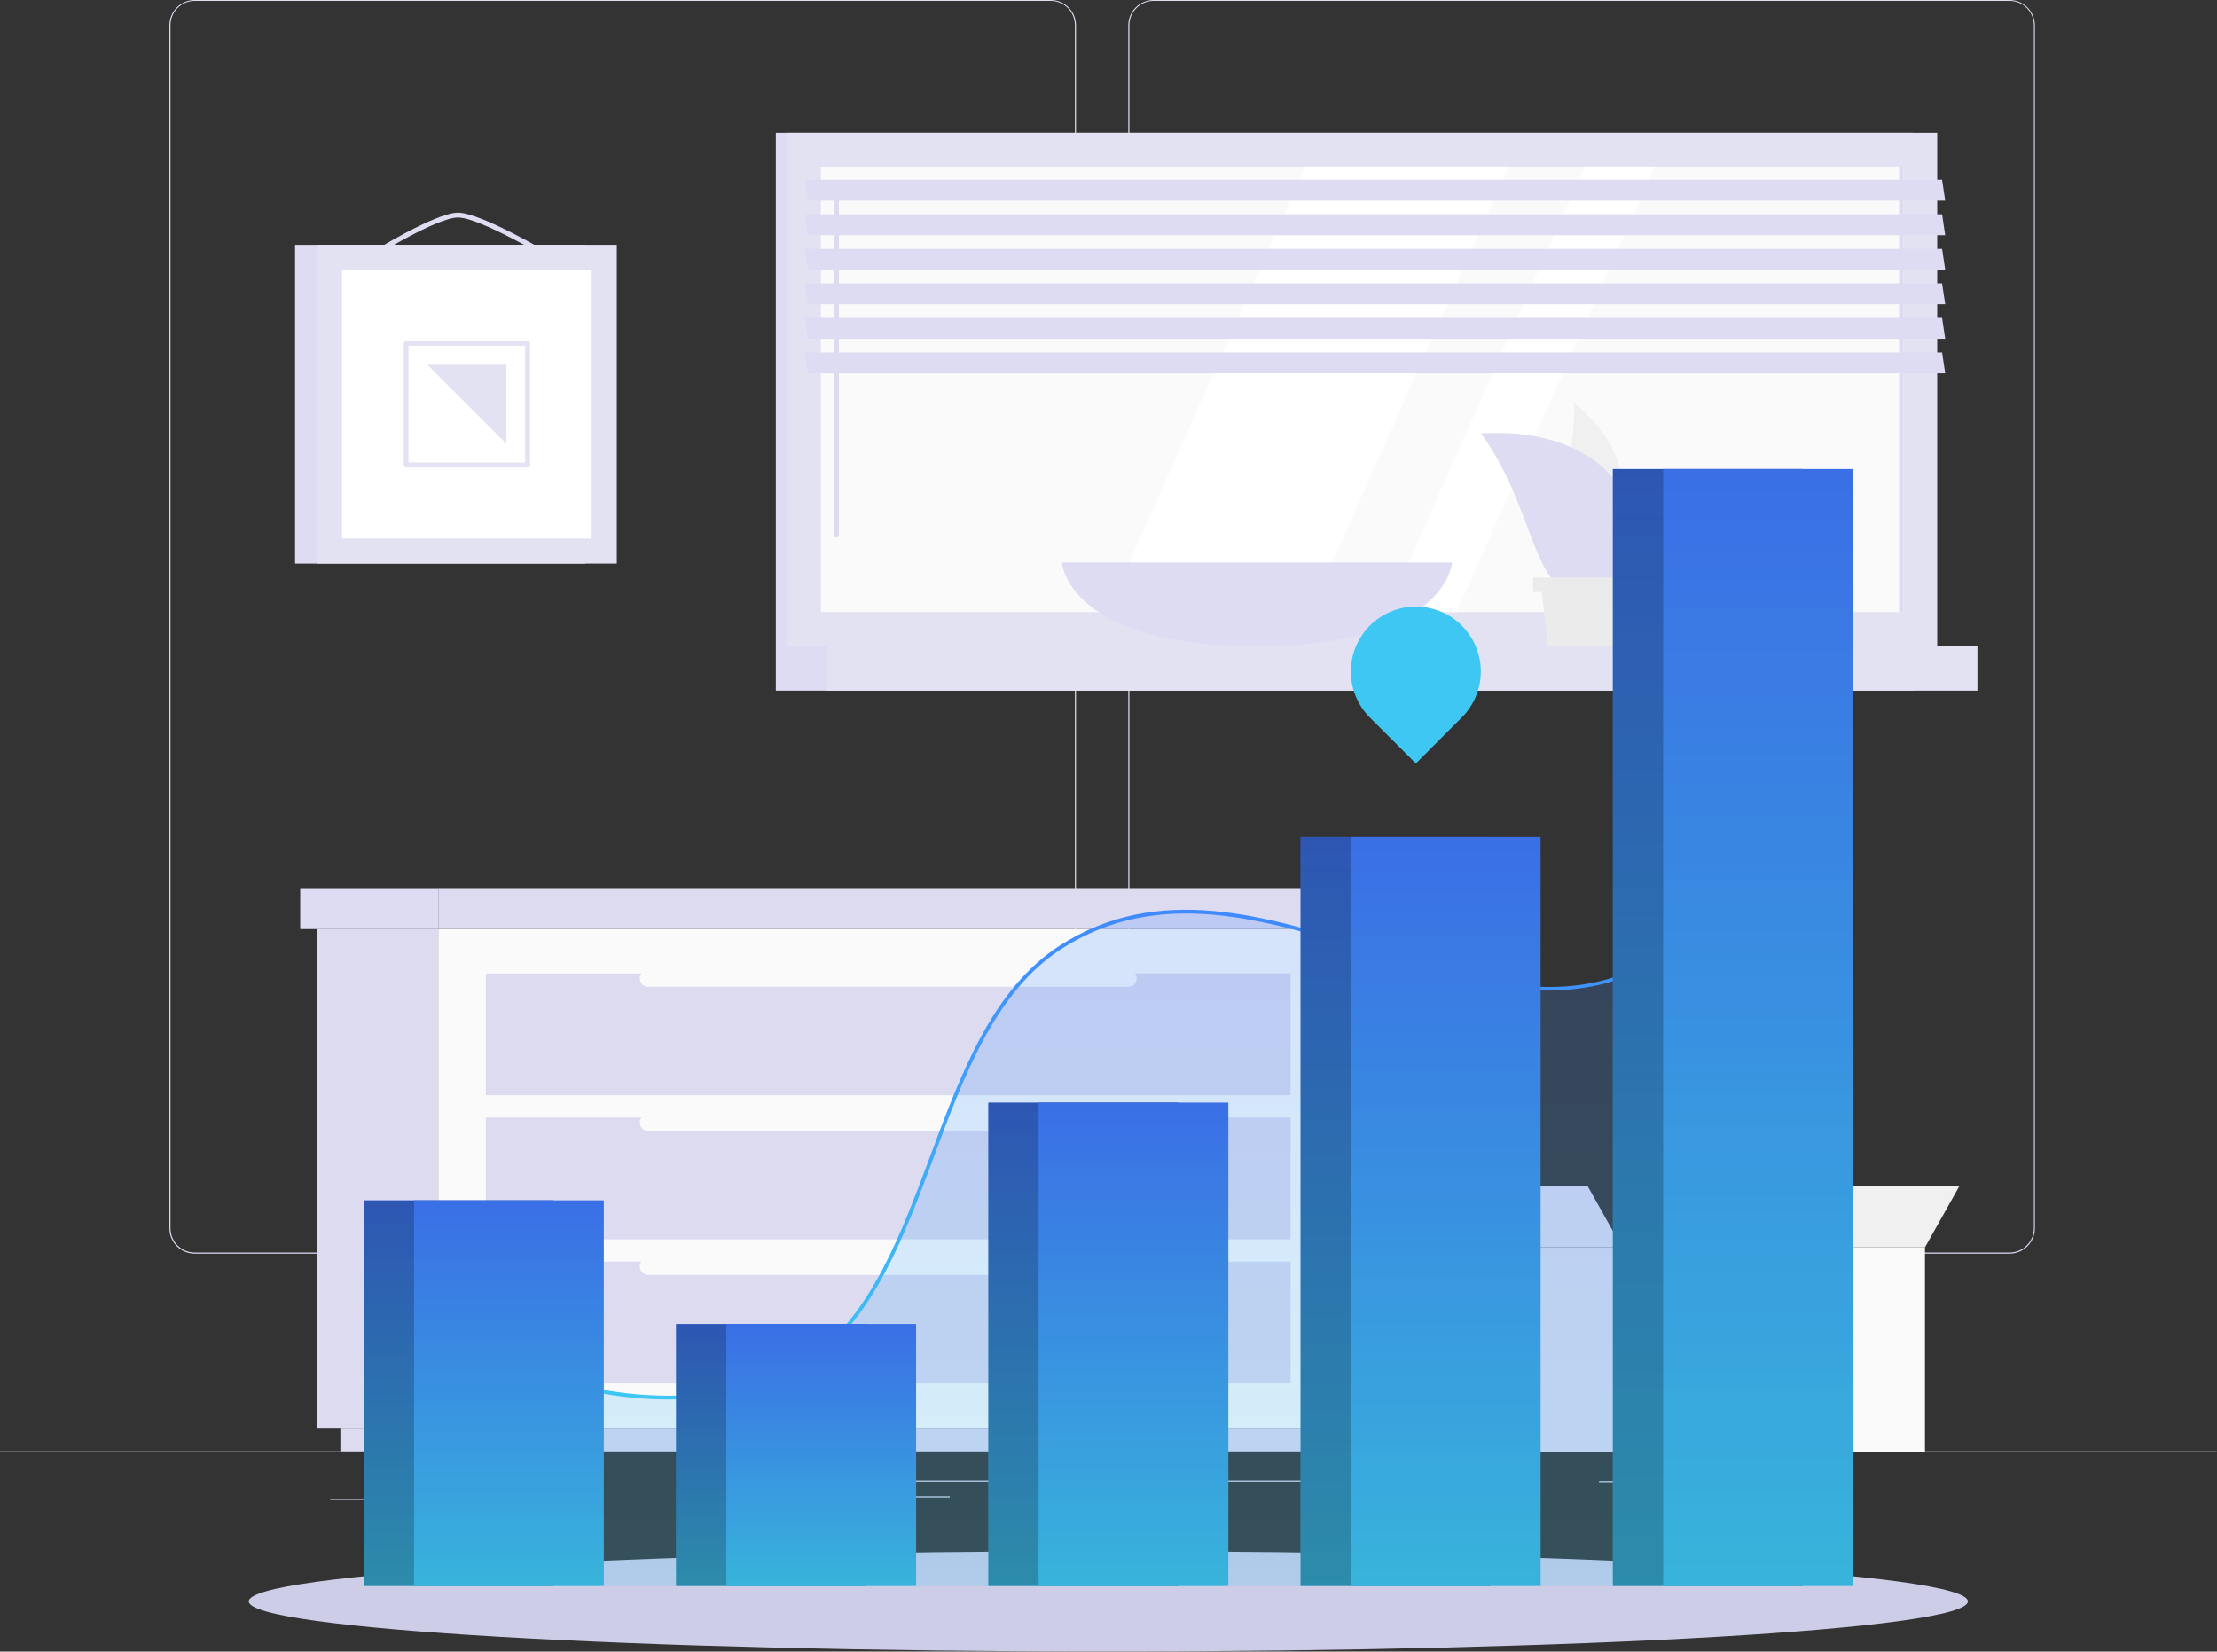
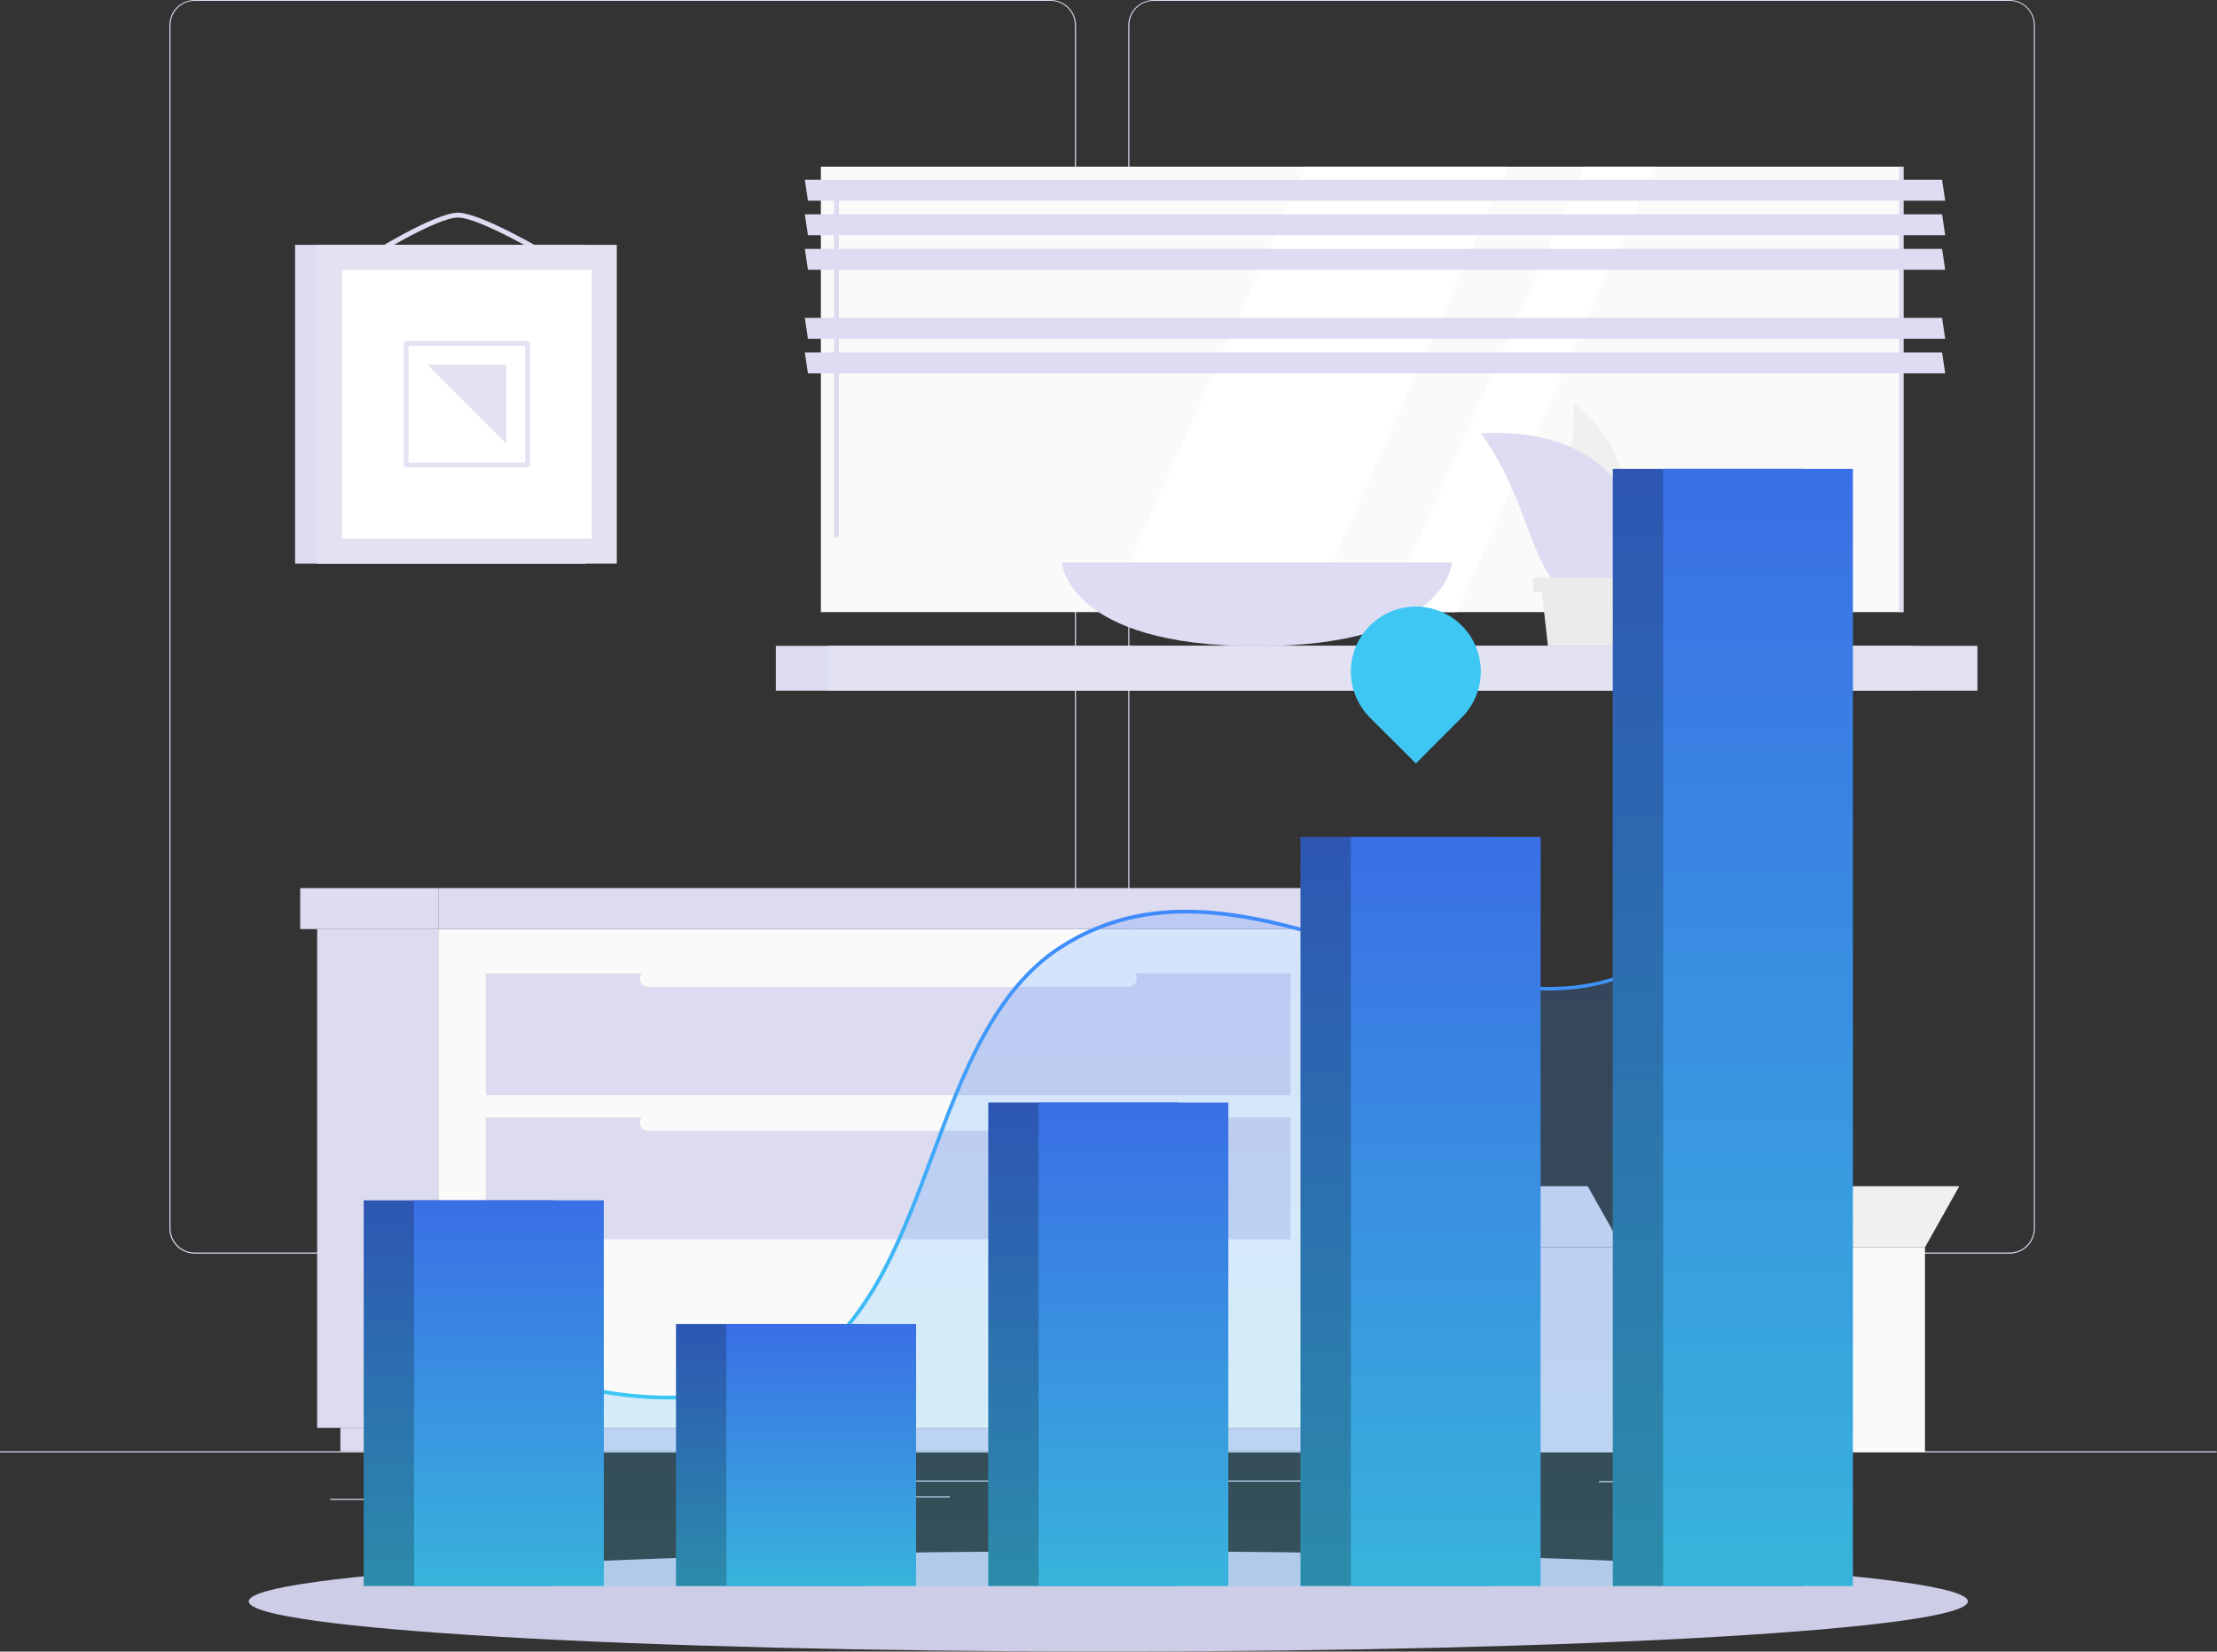
<svg xmlns="http://www.w3.org/2000/svg" width="600" height="447" viewBox="0 0 600 447" fill="none">
  <rect x="0" y="0" width="600" height="447" fill="#333333" stroke="none" />
  <path d="M599.904 392.817H0V393.117H599.904V392.817Z" fill="#DCDBF0" />
  <path d="M162.658 405.523H121.385V405.823H162.658V405.523Z" fill="#DCDBF0" />
  <path d="M112.59 405.667H89.361V405.967H112.59V405.667Z" fill="#DCDBF0" />
  <path d="M257.046 404.971H209.966V405.271H257.046V404.971Z" fill="#DCDBF0" />
  <path d="M377.411 400.7H238.497V401H377.411V400.7Z" fill="#DCDBF0" />
  <path d="M496.325 400.855H432.747V401.155H496.325V400.855Z" fill="#DCDBF0" />
  <path d="M284.354 339.305H52.684C50.869 339.302 49.129 338.579 47.847 337.295C46.565 336.01 45.845 334.269 45.845 332.455V6.791C45.861 4.986 46.588 3.261 47.868 1.99C49.149 0.718 50.879 0.003 52.684 0H284.354C286.171 0 287.914 0.722 289.199 2.007C290.483 3.291 291.205 5.034 291.205 6.851V332.455C291.205 334.272 290.483 336.014 289.199 337.299C287.914 338.584 286.171 339.305 284.354 339.305ZM52.684 0.24C50.948 0.243 49.285 0.935 48.059 2.163C46.833 3.391 46.145 5.056 46.145 6.791V332.455C46.145 334.19 46.833 335.854 48.059 337.083C49.285 338.311 50.948 339.002 52.684 339.005H284.354C286.091 339.002 287.755 338.311 288.983 337.083C290.211 335.855 290.902 334.191 290.905 332.455V6.791C290.902 5.054 290.211 3.39 288.983 2.162C287.755 0.934 286.091 0.243 284.354 0.24H52.684Z" fill="#DCDBF0" />
  <path d="M543.884 339.305H312.201C310.385 339.302 308.645 338.579 307.361 337.295C306.077 336.011 305.354 334.271 305.351 332.455V6.791C305.37 4.985 306.099 3.26 307.382 1.989C308.664 0.718 310.396 0.003 312.201 0H543.884C545.687 0.006 547.414 0.723 548.692 1.994C549.97 3.265 550.695 4.989 550.711 6.791V332.455C550.711 334.267 549.993 336.006 548.713 337.29C547.433 338.574 545.697 339.299 543.884 339.305ZM312.201 0.24C310.465 0.243 308.801 0.934 307.573 2.162C306.345 3.39 305.654 5.054 305.651 6.791V332.455C305.654 334.191 306.345 335.855 307.573 337.083C308.801 338.311 310.465 339.002 312.201 339.005H543.884C545.621 339.002 547.285 338.311 548.513 337.083C549.741 335.855 550.432 334.191 550.435 332.455V6.791C550.432 5.054 549.741 3.39 548.513 2.162C547.285 0.934 545.621 0.243 543.884 0.24H312.201Z" fill="#DCDBF0" />
-   <path d="M517.752 35.97H209.966V174.8H517.752V35.97Z" fill="#DDDCF2" />
-   <path d="M524.28 35.97H213.014V174.8H524.28V35.97Z" fill="#E2E2F3" />
  <path d="M517.752 174.8H209.966V186.93H517.752V174.8Z" fill="#DDDCF2" />
  <path d="M535.161 174.8H223.896V186.93H535.161V174.8Z" fill="#E2E2F3" />
  <path d="M515.138 165.669V45.113L222.157 45.113V165.669H515.138Z" fill="#FAFAFA" />
  <path d="M299.688 165.657L353.331 45.101H408.222L354.591 165.657H299.688Z" fill="white" />
  <path d="M226.391 145.513C226.218 145.513 226.052 145.445 225.929 145.324C225.805 145.202 225.735 145.038 225.731 144.865V51.052C225.735 50.879 225.805 50.714 225.929 50.593C226.052 50.472 226.218 50.404 226.391 50.404C226.563 50.404 226.728 50.472 226.849 50.594C226.971 50.715 227.039 50.88 227.039 51.052V144.865C227.039 145.037 226.971 145.201 226.849 145.323C226.728 145.444 226.563 145.513 226.391 145.513Z" fill="#DCDBF0" />
  <path d="M375.228 165.657L428.859 45.101H447.852L394.208 165.657H375.228Z" fill="white" />
  <path d="M515.138 165.669V45.113H513.974V165.669H515.138Z" fill="#DCDBF0" />
  <path d="M526.44 54.315H218.653L217.813 48.664H525.6L526.44 54.315Z" fill="#DDDCF2" />
  <path d="M526.44 63.662H218.653L217.813 57.999H525.6L526.44 63.662Z" fill="#DDDCF2" />
  <path d="M526.44 73.008H218.653L217.813 67.357H525.6L526.44 73.008Z" fill="#DDDCF2" />
-   <path d="M526.44 82.355H218.653L217.813 76.692H525.6L526.44 82.355Z" fill="#DDDCF2" />
  <path d="M526.44 91.701H218.653L217.813 86.038H525.6L526.44 91.701Z" fill="#DDDCF2" />
  <path d="M526.44 101.048H218.653L217.813 95.385H525.6L526.44 101.048Z" fill="#DDDCF2" />
  <path d="M431.235 143.581C440.186 144.781 445.729 125.356 425.944 108.87C427.012 127.947 415.614 141.433 431.235 143.581Z" fill="#F0F0F0" />
  <path d="M436.874 155.891C449.856 146.784 440.977 114.978 400.771 117.281C418.169 140.689 414.233 171.752 436.874 155.891Z" fill="#DDDCF2" />
  <path d="M432.29 155.675C423.652 146.376 435.95 122.98 467.001 131.523C449.472 146.928 447.348 171.884 432.29 155.675Z" fill="#DDDCF2" />
  <path d="M418.925 174.8H445.609L447.624 157.055H416.909L418.925 174.8Z" fill="#EBEBEB" />
  <path d="M414.918 160.222H449.616V156.311H414.918V160.222Z" fill="#EBEBEB" />
  <path d="M287.39 152.244C287.39 152.244 288.733 174.884 340.181 174.884C391.629 174.884 392.973 152.244 392.973 152.244H287.39Z" fill="#DDDCF2" />
  <path d="M118.613 251.444H85.834V386.446H118.613V251.444Z" fill="#DCDBF0" />
  <path d="M355.875 386.446H92.121V392.817H355.875V386.446Z" fill="#DCDBF0" />
  <path d="M118.601 386.446L362.162 386.446V251.444L118.601 251.444L118.601 386.446Z" fill="#FAFAFA" />
  <path d="M131.486 335.43H349.275V302.459H131.486V335.43Z" fill="#DCDBF0" />
-   <path d="M131.486 374.424H349.275V341.453H131.486V374.424Z" fill="#DCDBF0" />
  <path d="M305.363 306.071H175.412C174.813 306.071 174.238 305.834 173.813 305.411C173.388 304.988 173.148 304.415 173.145 303.815C173.145 303.214 173.383 302.637 173.809 302.212C174.234 301.786 174.811 301.548 175.412 301.548H305.363C305.965 301.548 306.541 301.786 306.967 302.212C307.392 302.637 307.631 303.214 307.631 303.815C307.628 304.415 307.387 304.988 306.963 305.411C306.538 305.834 305.963 306.071 305.363 306.071Z" fill="#FAFAFA" />
  <path d="M131.486 296.436H349.275V263.466H131.486V296.436Z" fill="#DCDBF0" />
  <path d="M305.363 267.089H175.412C174.811 267.089 174.234 266.85 173.809 266.425C173.383 266 173.145 265.423 173.145 264.821C173.148 264.222 173.388 263.648 173.813 263.226C174.238 262.803 174.813 262.566 175.412 262.566H305.363C305.963 262.566 306.538 262.803 306.963 263.226C307.387 263.648 307.628 264.222 307.631 264.821C307.631 265.423 307.392 266 306.967 266.425C306.541 266.85 305.965 267.089 305.363 267.089Z" fill="#FAFAFA" />
  <path d="M305.363 345.065H175.412C174.811 345.065 174.234 344.826 173.809 344.4C173.383 343.975 173.145 343.398 173.145 342.797C173.148 342.198 173.388 341.624 173.813 341.201C174.238 340.779 174.813 340.541 175.412 340.541H305.363C305.963 340.541 306.538 340.779 306.963 341.201C307.387 341.624 307.628 342.198 307.631 342.797C307.631 343.398 307.392 343.975 306.967 344.4C306.541 344.826 305.965 345.065 305.363 345.065Z" fill="#FAFAFA" />
  <path d="M366.54 240.357H118.612V251.444H366.54V240.357Z" fill="#DCDBF0" />
  <path d="M81.25 251.456H118.612V240.369H81.25V251.456Z" fill="#DDDCF2" />
  <path d="M158.435 66.265H79.859V152.543H158.435V66.265Z" fill="#DDDCF2" />
  <path d="M148.776 70.081C148.661 70.079 148.549 70.045 148.452 69.985C148.26 69.877 129.771 58.874 123.952 58.874C118.133 58.874 100.496 69.865 100.328 69.973C100.255 70.018 100.174 70.049 100.09 70.064C100.005 70.078 99.919 70.076 99.835 70.057C99.752 70.038 99.673 70.003 99.603 69.954C99.533 69.904 99.473 69.841 99.428 69.769C99.382 69.696 99.351 69.615 99.337 69.531C99.322 69.447 99.324 69.36 99.343 69.277C99.362 69.193 99.397 69.114 99.447 69.044C99.496 68.974 99.559 68.915 99.632 68.869C100.364 68.413 117.761 57.567 123.952 57.567C130.143 57.567 148.344 68.365 149.148 68.857C149.26 68.935 149.345 69.046 149.391 69.175C149.438 69.304 149.442 69.444 149.406 69.576C149.369 69.708 149.292 69.825 149.185 69.911C149.079 69.997 148.948 70.048 148.812 70.057L148.776 70.081Z" fill="#DDDCF2" />
  <path d="M166.929 66.265H85.774V152.543H166.929V66.265Z" fill="#E2E2F3" />
  <path d="M160.139 145.753V73.068H92.578V145.753H160.139Z" fill="white" />
  <path d="M142.777 126.496H109.914C109.743 126.496 109.578 126.427 109.456 126.306C109.335 126.184 109.267 126.02 109.267 125.848V92.961C109.267 92.789 109.335 92.624 109.456 92.503C109.578 92.381 109.743 92.313 109.914 92.313H142.777C142.949 92.313 143.114 92.381 143.235 92.503C143.357 92.624 143.425 92.789 143.425 92.961V125.848C143.425 126.02 143.357 126.184 143.235 126.306C143.114 126.427 142.949 126.496 142.777 126.496ZM110.538 125.188H142.117V93.585H110.562L110.538 125.188Z" fill="#E2E2F3" />
  <path d="M115.674 98.72L137.042 120.089V98.72H115.674Z" fill="#E2E2F3" />
  <path d="M392.769 392.973H438.985V337.59H392.769V392.973Z" fill="#DCDBF0" />
  <path d="M392.757 337.578H438.973L429.699 321.056H383.482L392.757 337.578Z" fill="#DCDBF0" />
  <path d="M484.038 321.056H530.255L520.98 337.578H474.764L484.038 321.056Z" fill="#F0F0F0" />
  <path d="M520.968 337.578H438.974V392.961H520.968V337.578Z" fill="#FAFAFA" />
-   <path d="M457.114 355.875H438.325V374.664H457.114V355.875Z" fill="#DCDBF0" />
  <path d="M299.951 447C428.429 447 532.582 440.919 532.582 433.418C532.582 425.917 428.429 419.836 299.951 419.836C171.473 419.836 67.32 425.917 67.32 433.418C67.32 440.919 171.473 447 299.951 447Z" fill="#CDCDE7" />
  <path opacity="0.2" d="M119.775 352.119C138.9 380.915 195.423 385.366 219.431 368.173C253.506 343.769 251.622 279.267 287.016 256.411C352.094 214.418 431.617 329.743 481.925 215.161V429.267H119.775V352.119Z" fill="url(#paint0_linear_275_880)" />
  <path d="M180.99 378.767C174.857 378.765 168.737 378.207 162.705 377.099C142.932 373.5 127.526 364.705 119.356 352.407C119.302 352.295 119.291 352.167 119.325 352.048C119.358 351.928 119.433 351.824 119.537 351.756C119.64 351.687 119.765 351.658 119.889 351.674C120.012 351.69 120.125 351.75 120.208 351.843C128.114 363.734 143.664 372.576 162.885 376.092C184.481 380.051 206.534 376.775 219.132 367.753C235.737 355.863 243.908 333.942 251.802 312.742C260.045 290.605 268.6 267.713 286.741 255.979C313.568 238.654 342.916 247.904 371.315 256.843C412.756 269.909 451.918 282.243 481.457 214.957C481.523 214.852 481.624 214.774 481.742 214.737C481.86 214.701 481.988 214.708 482.102 214.757C482.215 214.807 482.307 214.895 482.361 215.007C482.414 215.119 482.426 215.246 482.393 215.365C468.775 246.368 452.398 262.77 430.91 266.957C411.953 270.676 392.06 264.413 371.003 257.779C342.844 248.912 313.712 239.781 287.293 256.807C269.415 268.349 260.897 291.073 252.75 313.066C244.807 334.41 236.577 356.475 219.731 368.557C210.517 375.18 196.347 378.767 180.99 378.767Z" fill="url(#paint1_linear_275_880)" />
  <path d="M149.783 324.884H98.443V429.267H149.783V324.884Z" fill="url(#paint2_linear_275_880)" />
  <path opacity="0.3" d="M149.783 324.884H98.443V429.267H149.783V324.884Z" fill="black" />
  <path d="M234.298 358.346H182.958V429.267H234.298V358.346Z" fill="url(#paint3_linear_275_880)" />
  <path opacity="0.3" d="M234.298 358.346H182.958V429.267H234.298V358.346Z" fill="black" />
  <path d="M318.811 298.428H267.472V429.267H318.811V298.428Z" fill="url(#paint4_linear_275_880)" />
  <path opacity="0.3" d="M318.811 298.428H267.472V429.267H318.811V298.428Z" fill="black" />
  <path d="M403.314 226.536H351.975V429.267H403.314V226.536Z" fill="url(#paint5_linear_275_880)" />
  <path opacity="0.3" d="M403.314 226.536H351.975V429.267H403.314V226.536Z" fill="black" />
  <path d="M487.829 126.928H436.489V429.267H487.829V126.928Z" fill="url(#paint6_linear_275_880)" />
  <path opacity="0.3" d="M487.829 126.928H436.489V429.267H487.829V126.928Z" fill="black" />
  <path d="M163.413 324.884H112.073V429.267H163.413V324.884Z" fill="url(#paint7_linear_275_880)" />
  <path opacity="0.1" d="M163.413 324.884H112.073V429.267H163.413V324.884Z" fill="black" />
  <path d="M247.927 358.346H196.587V429.267H247.927V358.346Z" fill="url(#paint8_linear_275_880)" />
  <path opacity="0.1" d="M247.927 358.346H196.587V429.267H247.927V358.346Z" fill="black" />
  <path d="M332.43 298.428H281.09V429.267H332.43V298.428Z" fill="url(#paint9_linear_275_880)" />
  <path opacity="0.1" d="M332.43 298.428H281.09V429.267H332.43V298.428Z" fill="black" />
  <path d="M416.944 226.536H365.604V429.267H416.944V226.536Z" fill="url(#paint10_linear_275_880)" />
  <path opacity="0.1" d="M416.944 226.536H365.604V429.267H416.944V226.536Z" fill="black" />
  <path d="M501.459 126.928H450.119V429.267H501.459V126.928Z" fill="url(#paint11_linear_275_880)" />
  <path opacity="0.1" d="M501.459 126.928H450.119V429.267H501.459V126.928Z" fill="black" />
  <path d="M395.623 169.329C392.325 166.029 387.851 164.175 383.186 164.173C378.52 164.172 374.045 166.025 370.745 169.323C367.445 172.621 365.591 177.095 365.59 181.761C365.589 186.426 367.441 190.901 370.739 194.201L383.181 206.631L395.611 194.189C397.245 192.557 398.54 190.62 399.425 188.488C400.31 186.355 400.765 184.07 400.767 181.761C400.768 179.453 400.314 177.167 399.432 175.033C398.549 172.9 397.255 170.962 395.623 169.329Z" fill="#3EC7F3" />
  <defs>
    <linearGradient id="paint0_linear_275_880" x1="300.85" y1="215.161" x2="300.85" y2="429.267" gradientUnits="userSpaceOnUse">
      <stop stop-color="#407BFF" />
      <stop offset="1" stop-color="#3EC7F3" />
    </linearGradient>
    <linearGradient id="paint1_linear_275_880" x1="300.858" y1="214.714" x2="300.858" y2="378.767" gradientUnits="userSpaceOnUse">
      <stop stop-color="#407BFF" />
      <stop offset="1" stop-color="#3EC7F3" />
    </linearGradient>
    <linearGradient id="paint2_linear_275_880" x1="124.113" y1="324.884" x2="124.113" y2="429.267" gradientUnits="userSpaceOnUse">
      <stop stop-color="#407BFF" />
      <stop offset="1" stop-color="#3EC7F3" />
    </linearGradient>
    <linearGradient id="paint3_linear_275_880" x1="208.628" y1="358.346" x2="208.628" y2="429.267" gradientUnits="userSpaceOnUse">
      <stop stop-color="#407BFF" />
      <stop offset="1" stop-color="#3EC7F3" />
    </linearGradient>
    <linearGradient id="paint4_linear_275_880" x1="293.142" y1="298.428" x2="293.142" y2="429.267" gradientUnits="userSpaceOnUse">
      <stop stop-color="#407BFF" />
      <stop offset="1" stop-color="#3EC7F3" />
    </linearGradient>
    <linearGradient id="paint5_linear_275_880" x1="377.644" y1="226.536" x2="377.644" y2="429.267" gradientUnits="userSpaceOnUse">
      <stop stop-color="#407BFF" />
      <stop offset="1" stop-color="#3EC7F3" />
    </linearGradient>
    <linearGradient id="paint6_linear_275_880" x1="462.159" y1="126.928" x2="462.159" y2="429.267" gradientUnits="userSpaceOnUse">
      <stop stop-color="#407BFF" />
      <stop offset="1" stop-color="#3EC7F3" />
    </linearGradient>
    <linearGradient id="paint7_linear_275_880" x1="137.743" y1="324.884" x2="137.743" y2="429.267" gradientUnits="userSpaceOnUse">
      <stop stop-color="#407BFF" />
      <stop offset="1" stop-color="#3EC7F3" />
    </linearGradient>
    <linearGradient id="paint8_linear_275_880" x1="222.257" y1="358.346" x2="222.257" y2="429.267" gradientUnits="userSpaceOnUse">
      <stop stop-color="#407BFF" />
      <stop offset="1" stop-color="#3EC7F3" />
    </linearGradient>
    <linearGradient id="paint9_linear_275_880" x1="306.76" y1="298.428" x2="306.76" y2="429.267" gradientUnits="userSpaceOnUse">
      <stop stop-color="#407BFF" />
      <stop offset="1" stop-color="#3EC7F3" />
    </linearGradient>
    <linearGradient id="paint10_linear_275_880" x1="391.274" y1="226.536" x2="391.274" y2="429.267" gradientUnits="userSpaceOnUse">
      <stop stop-color="#407BFF" />
      <stop offset="1" stop-color="#3EC7F3" />
    </linearGradient>
    <linearGradient id="paint11_linear_275_880" x1="475.789" y1="126.928" x2="475.789" y2="429.267" gradientUnits="userSpaceOnUse">
      <stop stop-color="#407BFF" />
      <stop offset="1" stop-color="#3EC7F3" />
    </linearGradient>
  </defs>
</svg>